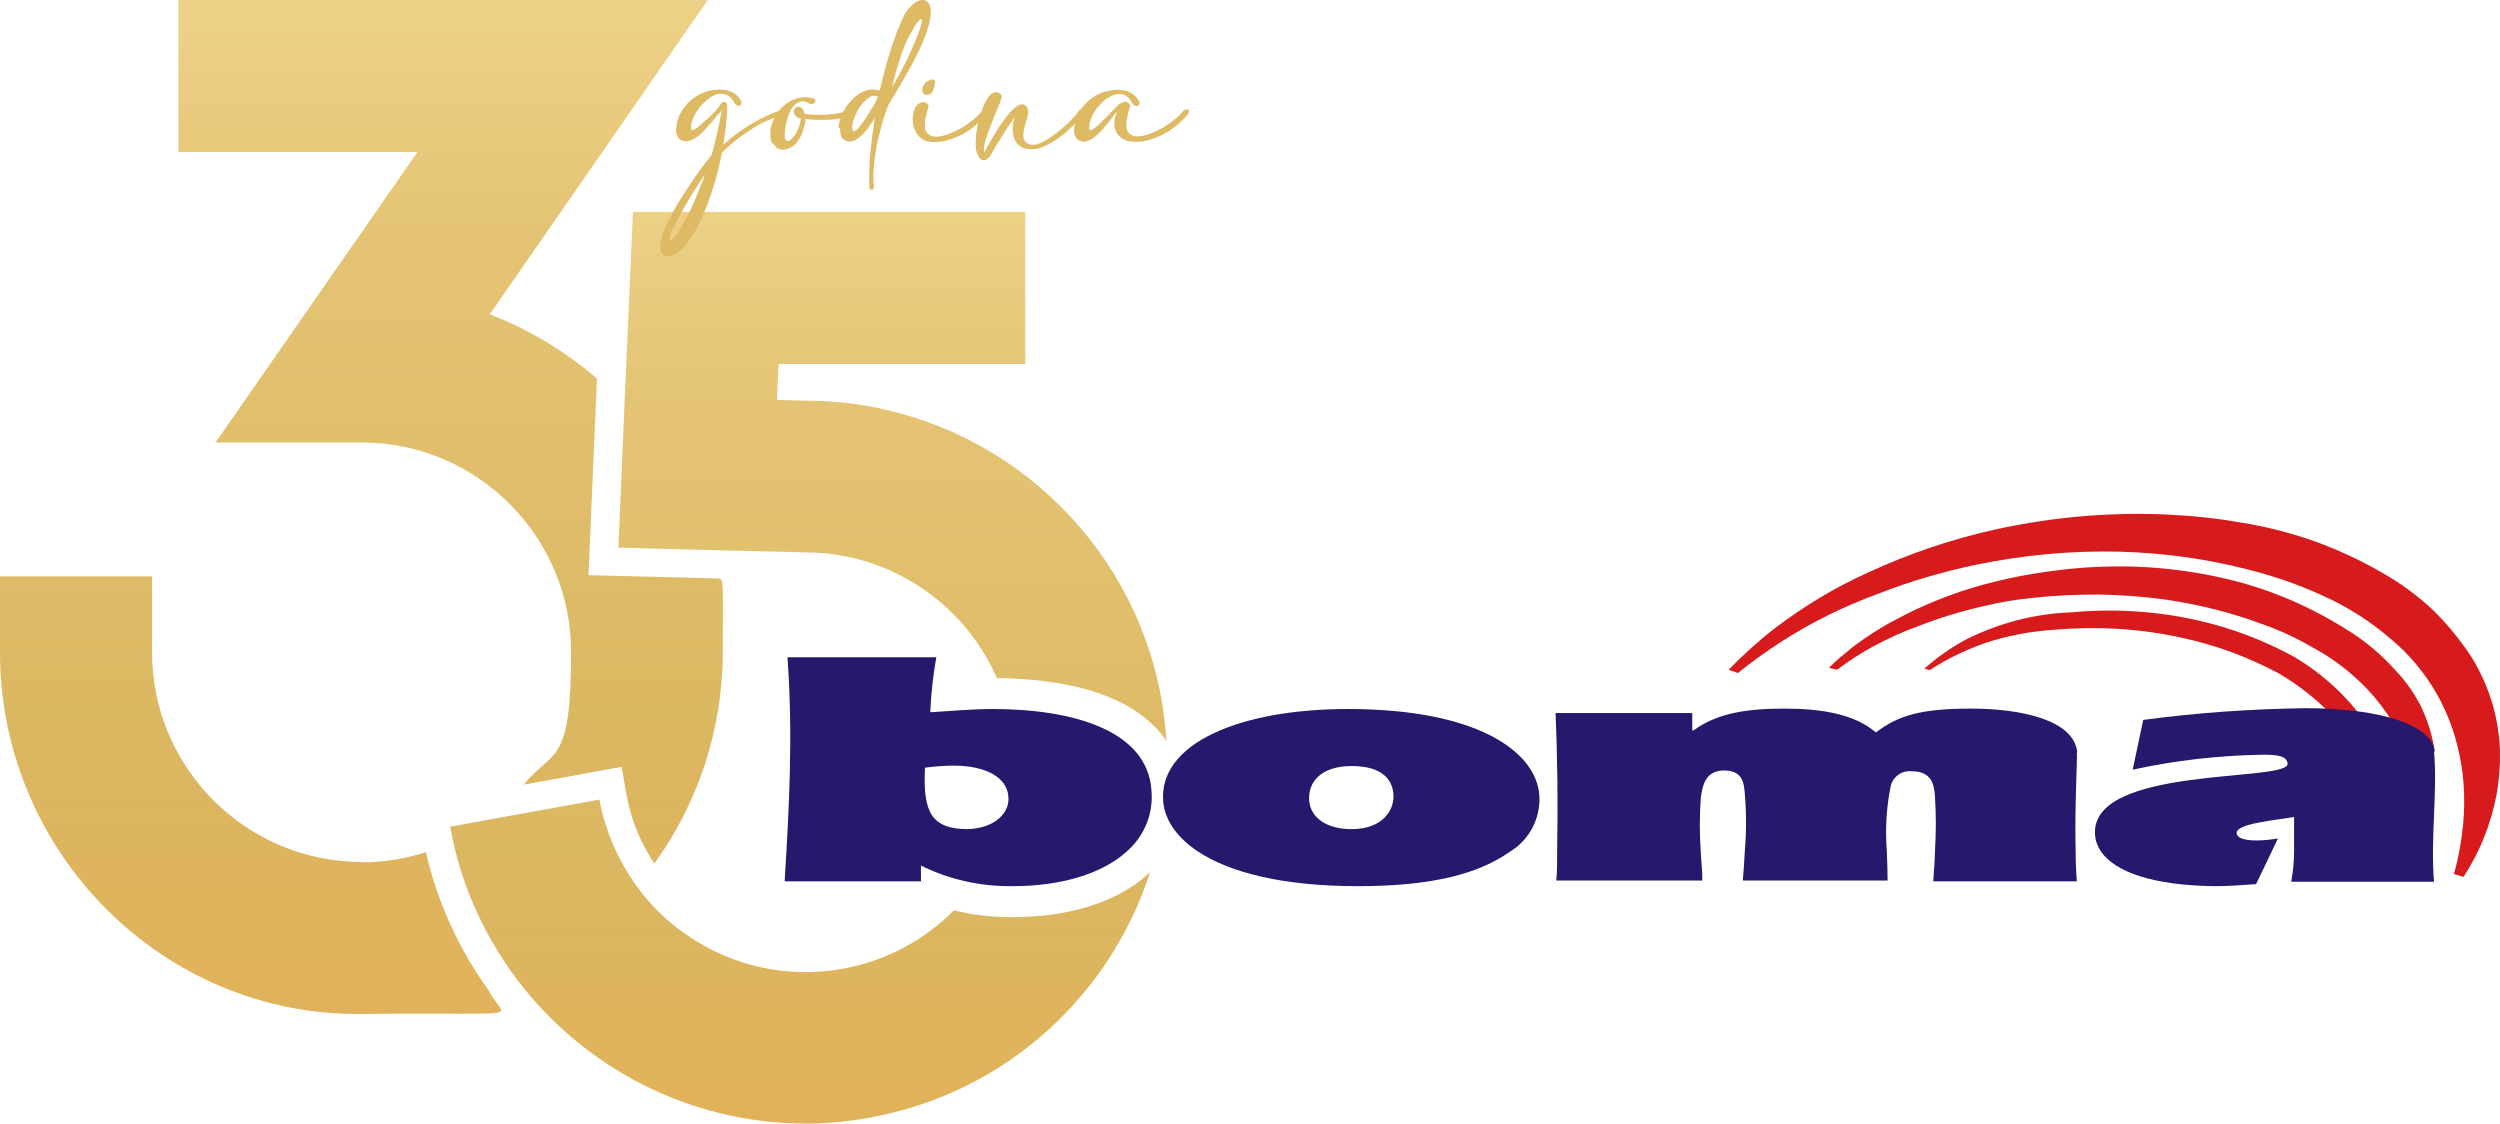
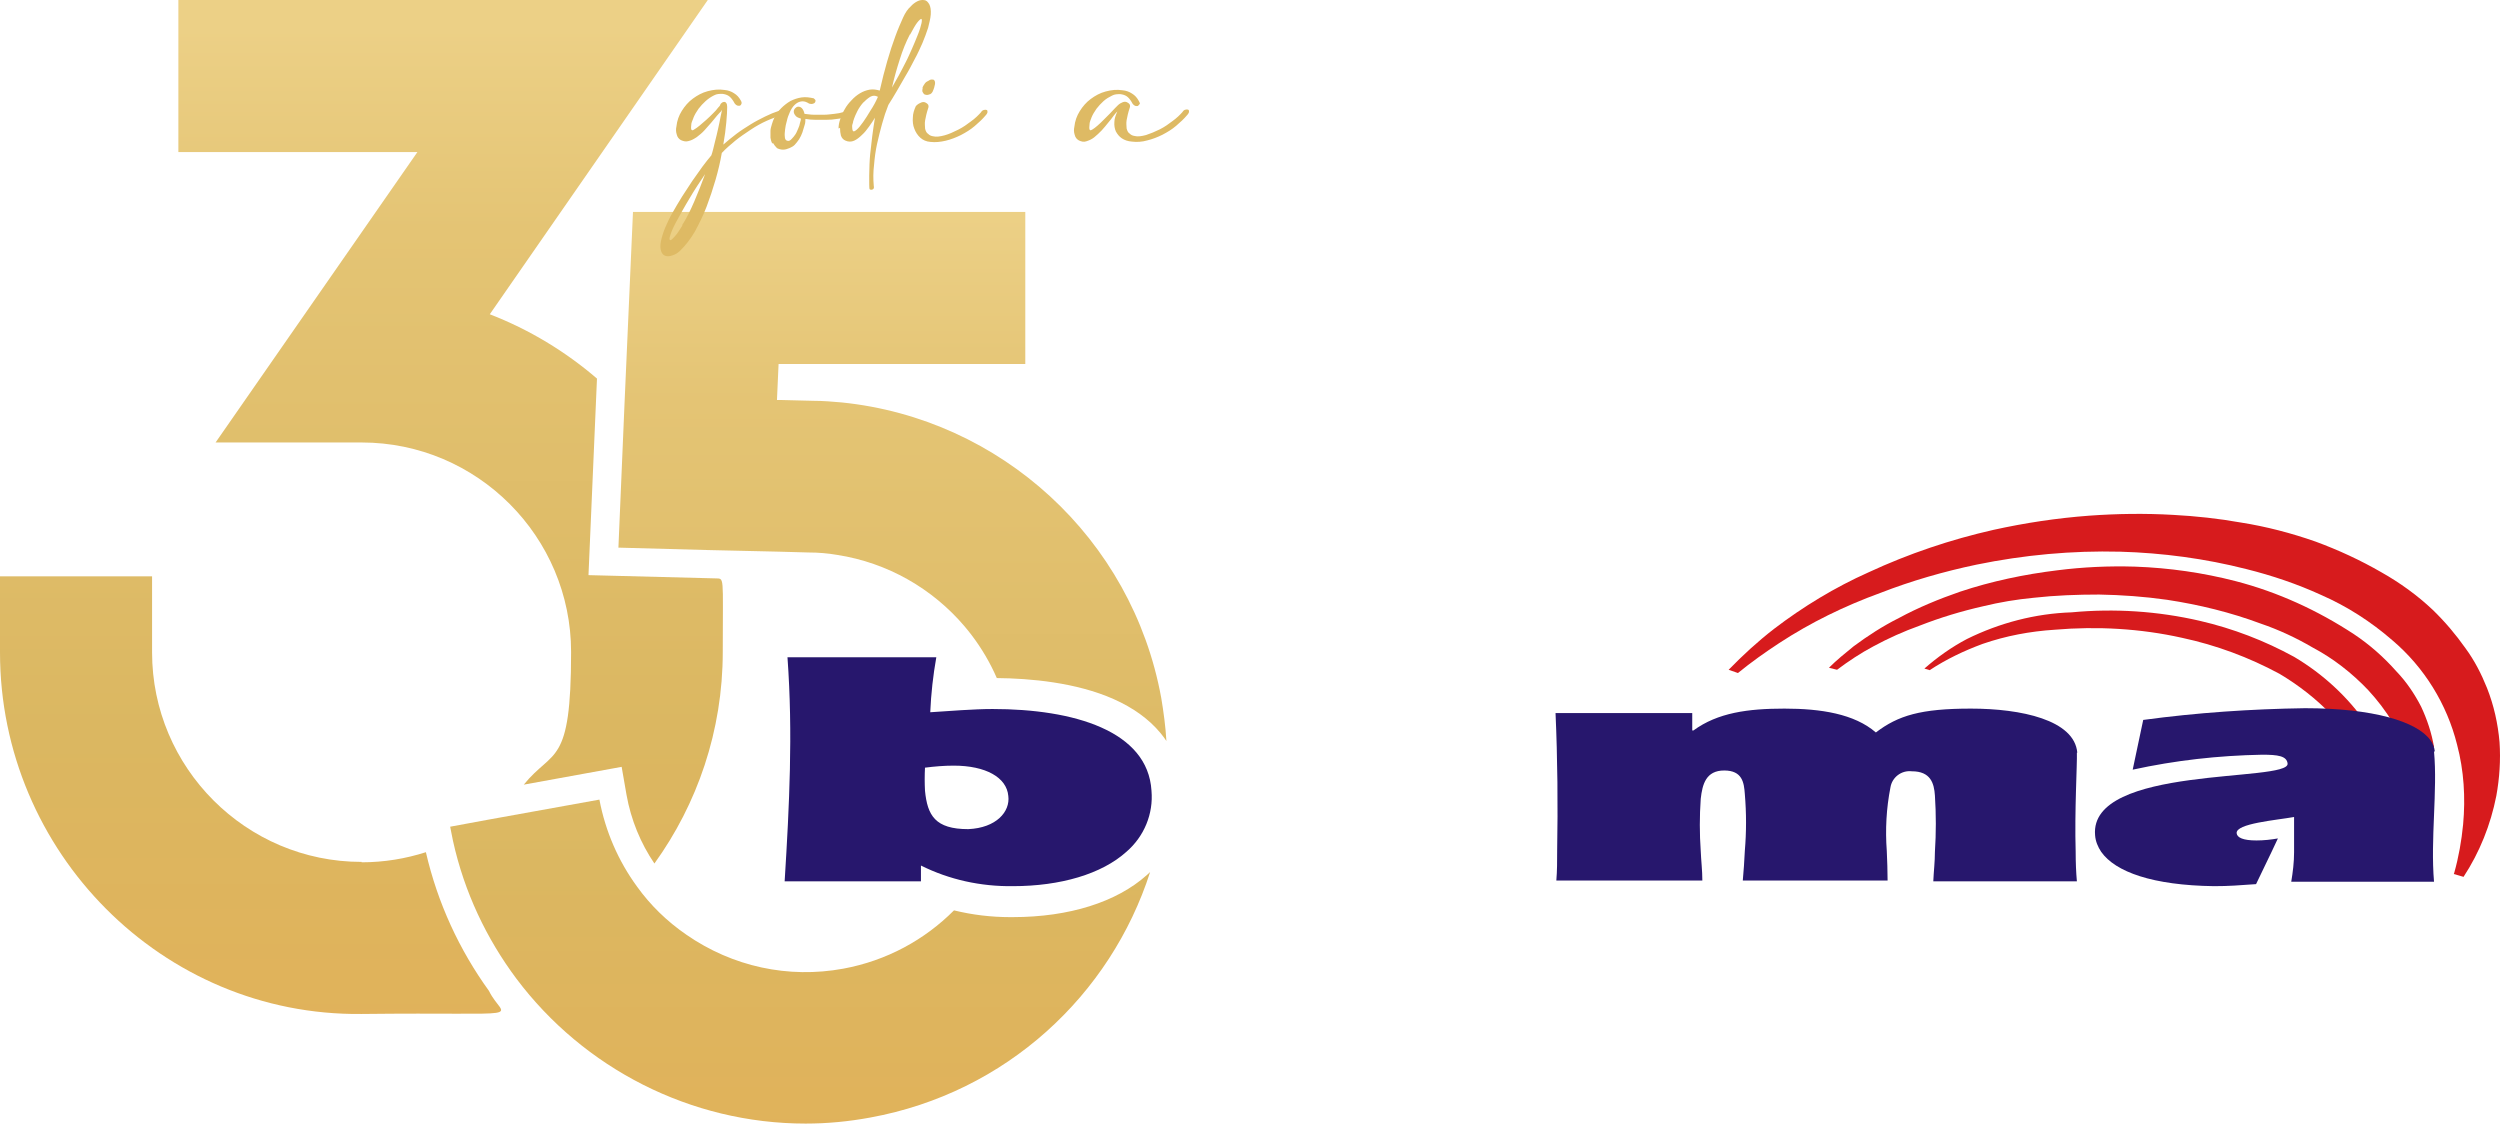
<svg xmlns="http://www.w3.org/2000/svg" xmlns:xlink="http://www.w3.org/1999/xlink" id="Layer_1" version="1.1" viewBox="0 0 2786.16 1252.189">
  <defs>
    <style>
      .st0 {
        fill: url(#linear-gradient2);
      }

      .st1 {
        fill: url(#linear-gradient1);
      }

      .st2 {
        fill: #deba64;
      }

      .st3 {
        fill: url(#linear-gradient3);
      }

      .st4 {
        fill: url(#linear-gradient);
      }

      .st5 {
        fill: #d71b1d;
      }

      .st6 {
        fill: #27176d;
      }
    </style>
    <linearGradient id="linear-gradient" x1="502.228" y1="1154.101" x2="502.228" y2="31.326" gradientUnits="userSpaceOnUse">
      <stop offset="0" stop-color="#e1b25a" />
      <stop offset=".3" stop-color="#dbb761" />
      <stop offset=".8" stop-color="#e4c474" />
      <stop offset="1" stop-color="#ecd086" />
    </linearGradient>
    <linearGradient id="linear-gradient1" x1="279.234" y1="1152.559" x2="279.234" y2="33.167" xlink:href="#linear-gradient" />
    <linearGradient id="linear-gradient2" x1="891.729" y1="1278.14" x2="891.729" y2="239.478" xlink:href="#linear-gradient" />
    <linearGradient id="linear-gradient3" x1="994.556" y1="1278.14" x2="994.556" y2="239.478" xlink:href="#linear-gradient" />
  </defs>
  <path class="st5" d="M2734.71,974.073l10.818,3.155c18.03-27.496,30.2-58.147,36.511-90.15,3.606-19.833,4.959-40.116,3.606-59.95-1.803-20.735-6.31-41.019-13.974-60.4-6.31-15.776-13.974-30.651-23.89-44.174-10.818-15.325-22.989-29.75-36.511-42.821-17.129-16.227-36.511-30.2-57.245-41.92-23.439-13.523-47.78-24.791-73.473-34.258-27.045-9.466-54.541-16.678-82.938-21.185-25.243-4.508-50.484-7.212-75.726-8.564-31.101-1.803-62.654-1.352-93.757.901-36.06,2.705-71.669,8.114-106.378,15.776-47.78,10.818-94.658,26.594-139.282,47.329-37.413,16.678-73.022,38.314-105.475,63.105-18.03,13.974-34.708,29.299-50.484,45.526l10.368,3.606c14.875-12.17,30.2-22.989,45.976-33.355,35.159-22.989,73.022-41.469,112.688-55.893,34.708-13.523,70.768-23.89,107.279-31.553,52.738-10.818,106.378-15.776,160.017-14.424,47.329,1.352,94.658,7.663,140.634,19.383,28.848,7.212,56.795,16.678,83.389,28.848,28.848,12.621,55.443,29.75,79.333,50.484,35.609,30.2,60.851,71.219,72.12,116.294,7.663,28.848,9.466,59.049,6.761,88.798-1.803,18.481-4.959,36.511-9.916,54.09" />
  <path class="st5" d="M2038.299,744.19c8.564-8.564,18.03-16.227,27.496-23.89,15.776-11.72,32.454-22.538,50.484-31.553,21.636-11.72,44.624-21.185,68.064-29.299,35.159-11.72,71.669-19.383,108.632-23.89,28.398-3.606,57.245-4.959,86.544-4.056,37.863,1.352,75.726,6.761,112.237,16.227,46.878,12.17,91.052,32.454,131.619,59.049,17.579,11.72,33.355,25.693,47.329,41.469,11.269,11.72,20.284,25.243,27.496,39.215,6.761,14.424,11.72,29.299,14.424,45.075h-36.06l-9.916-27.045c-7.663-13.071-17.129-25.243-27.496-36.511-18.03-18.931-38.765-35.159-61.753-47.329-18.481-10.818-37.863-19.833-57.696-26.594-33.806-12.621-68.965-21.185-104.574-26.594-25.243-3.606-50.484-5.409-75.726-5.86-24.34,0-48.681.901-73.022,3.606-18.931,1.803-37.863,4.959-56.344,9.466-23.89,5.409-47.78,12.621-70.768,21.636-17.579,6.31-34.708,13.974-51.385,22.989-14.424,7.663-27.946,16.678-40.568,26.144" />
  <path class="st5" d="M2144.677,745.091c14.424-12.621,30.2-23.89,47.329-32.905,36.511-18.03,76.177-28.398,116.744-29.75,47.78-4.508,96.01-1.352,142.888,9.466,36.961,8.564,72.12,22.086,105.025,40.116,32.004,18.931,59.95,44.624,81.135,75.275h-39.215v-10.368c-17.129-18.03-36.961-33.355-58.147-45.976-34.258-18.481-70.768-32.004-108.632-40.116-46.428-10.368-94.658-13.071-141.987-9.015-27.496,1.803-54.09,6.761-80.234,15.776-20.735,7.663-40.568,17.129-59.049,29.299" />
-   <path class="st6" d="M1502.356,790.166c-121.703,0-211.402,38.765-205.993,103.222,1.803,19.833,14.424,39.666,39.215,55.893,34.258,22.538,92.404,38.314,177.596,38.314s135.225-14.424,169.483-38.314c21.636-13.071,34.258-36.961,32.905-62.204-2.705-48.23-67.162-96.912-213.206-96.912h0ZM1506.412,924.041c-30.2,0-45.976-14.424-47.329-31.553-1.803-20.735,13.071-38.765,47.329-38.765s45.075,15.325,46.428,30.651c1.803,17.579-11.269,39.666-46.428,39.666Z" />
  <path class="st6" d="M2713.525,837.495c-.451-4.508-2.254-9.015-4.959-12.621-14.875-20.735-63.556-35.609-139.733-35.609-60.4.901-120.35,4.959-180.301,13.071l-11.72,55.443c47.329-10.368,95.559-15.776,144.24-16.678,17.579,0,27.496,1.352,28.398,9.916,1.803,21.185-221.319,1.352-214.558,79.783.451,6.761,3.155,13.071,6.761,18.481,15.776,22.538,57.696,37.413,125.759,38.314,16.678,0,27.496-.901,46.878-2.254l17.129-35.609,7.212-15.325c-7.663,1.352-15.776,2.254-23.89,2.254-14.875,0-21.636-3.155-22.086-8.114-.901-10.818,43.723-14.424,64.006-18.03v39.215c0,11.269-1.352,22.086-3.155,32.905h159.115c-4.056-47.78,4.056-101.419,0-145.142h.902Z" />
  <path class="st6" d="M2315.06,838.848c-3.155-36.511-62.654-49.131-118.548-49.131s-81.135,7.663-105.927,26.594c-23.89-20.735-61.303-26.594-101.87-26.594s-74.374,4.508-101.419,24.34h-1.352v-19.383h-152.354c2.254,50.935,2.705,102.772,1.803,153.707,0,11.269,0,22.086-.901,32.905h162.722c0-10.818-1.352-22.086-1.803-32.905-1.352-19.383-1.352-38.765,0-58.147,1.803-16.227,5.86-31.553,26.144-31.553s22.086,13.523,22.989,26.144c1.803,21.185,1.803,42.37,0,63.556-.451,11.269-1.352,22.086-2.254,32.905h161.369c0-10.818-.451-22.086-.901-32.905-1.803-23.89-.451-47.78,4.056-70.768,1.803-11.269,12.17-19.383,23.89-18.03,20.735,0,24.791,13.071,25.693,27.045,1.352,20.735,1.352,41.92,0,62.654,0,11.269-1.352,22.086-1.803,32.905h160.017c-.901-9.916-1.352-21.185-1.352-32.905-1.352-45.526,1.803-97.813,1.352-110.434h.45Z" />
  <g>
-     <path class="st4" d="M240.252,493.123h.901s161.819-.001,161.819-.001c128.915,0,233.489,105.025,233.489,233.49s-19.833,107.279-52.738,147.847l109.082-19.833,5.409,31.101c4.959,27.946,15.776,54.09,31.101,76.628,47.78-66.26,76.177-147.847,76.177-235.743s2.176-81.382-8.564-82.036l-141.085-3.606,9.466-219.066c-35.159-30.2-75.275-54.541-119.449-71.669L788.815,0H198.782v169.483h266.395l-224.925,323.64Z" />
+     <path class="st4" d="M240.252,493.123h.901s161.819-.001,161.819-.001c128.915,0,233.489,105.025,233.489,233.49s-19.833,107.279-52.738,147.847l109.082-19.833,5.409,31.101c4.959,27.946,15.776,54.09,31.101,76.628,47.78-66.26,76.177-147.847,76.177-235.743s2.176-81.382-8.564-82.036l-141.085-3.606,9.466-219.066c-35.159-30.2-75.275-54.541-119.449-71.669L788.815,0H198.782v169.483h266.395Z" />
    <path class="st1" d="M474.64,949.732c-22.538,7.213-46.428,11.269-71.669,11.269v-.45c-128.914,0-233.488-105.025-233.488-233.49v-84.741H0v84.741C0,949.282,180.766,1132.537,402.971,1130.033c194.281-2.19,157.999,7.408,141.987-25.693-32.905-45.526-57.245-97.813-70.318-154.608Z" />
  </g>
  <g>
    <path class="st0" d="M1128.907,1022.096c-1.044.013-2.093.019-3.136.019-21.241,0-42.301-2.562-62.587-7.539-32.627,32.776-75.001,56.064-123.367,64.974-61.303,11.269-123.505-2.254-174.892-37.863-21.636-14.875-40.116-32.905-54.991-53.639-20.735-28.397-35.159-61.303-41.92-96.911l-124.858,22.537-41.469,7.663c.901,5.409,2.254,10.368,3.155,15.776,12.621,57.245,37.413,109.082,70.768,153.707,74.825,99.617,193.823,161.369,322.287,161.369,23.89,0,47.78-2.254,72.12-6.761,151.486-27.7,267.632-136.448,311.754-273.555-1.176,1.112-2.369,2.21-3.596,3.277-33.724,30.24-86.711,46.905-149.267,46.946Z" />
    <path class="st3" d="M1294.109,777.546c-32.454-177.596-178.948-311.019-356.094-329.049-10.367-.901-20.735-1.803-31.553-1.803l-35.609-.901h-4.959l1.803-40.116h274.958v-169.483h-437.229l-9.466,214.558-6.761,159.565,100.067,2.705,79.333,1.802,32.454.901c10.818,0,21.636.901,32.004,2.705,56.075,8.675,106.187,37.578,141.849,79.538,2.753,3.239,5.414,6.56,7.991,9.951,11.114,14.627,20.558,30.635,28.01,47.77,37.202.343,88.42,4.855,130.277,23.458,21.728,9.657,39.21,22.312,51.961,37.612,2.44,2.928,4.685,5.948,6.768,9.042-.943-16.086-3.124-32.172-5.804-48.257Z" />
  </g>
  <g>
    <path class="st2" d="M803.768,123.883c-.998.998-2.662,2.662-4.657,4.99-1.996,2.329-3.992,4.99-6.321,7.652-2.329,2.662-4.99,5.656-7.652,8.65-2.662,2.995-5.656,5.323-8.65,7.652-2.994,1.997-5.989,3.66-8.983,4.325-2.994.998-5.656.333-8.65-.998-2.329-1.33-3.992-3.327-4.657-6.321-.998-2.994-.998-5.989-.333-8.983.665-6.321,2.662-11.977,5.989-17.3,3.327-5.323,7.319-9.981,12.31-13.641,4.99-3.66,10.314-6.654,16.635-8.317,6.321-1.663,12.31-2.329,18.631-1.33,3.992.333,7.652,1.663,10.646,3.66,3.327,1.997,5.656,4.657,7.652,8.317.998,1.663.998,2.994.333,3.992-.333.998-1.33,1.663-2.329,1.663s-1.997,0-3.327-.998-1.997-1.997-2.994-3.992c-1.663-2.662-3.327-4.657-5.323-5.989-1.997-1.33-4.325-1.997-6.987-2.329-3.327,0-6.321,0-9.316,1.663-3.327,1.663-6.321,3.66-9.316,6.321-2.994,2.662-5.656,5.656-7.984,8.65-2.329,3.327-4.325,6.654-5.656,9.981,0,.665-.665,1.663-.998,2.662-.665,1.33-.998,2.662-1.33,3.992,0,1.33-.333,2.662-.333,3.992s0,2.329.665,2.994,1.663.333,2.994-.665c1.663-.998,3.66-2.329,5.989-4.325,2.329-1.997,4.657-3.992,7.319-6.321,2.662-2.329,4.99-4.657,7.319-6.987,2.329-2.329,4.325-4.325,5.656-6.321,1.663-1.663,2.662-2.994,2.662-3.66s.998-1.33,1.663-1.997,1.663-.998,2.662-.998,1.663.333,2.329,1.33.998,1.997.998,4.325c0,4.325-.333,9.981-.998,17.3-.665,7.319-1.663,15.304-3.327,24.619,4.657-3.992,9.316-7.984,14.638-11.977,5.323-3.993,10.646-7.319,15.97-10.646,5.323-3.327,10.646-5.989,15.97-8.65s10.314-4.657,15.304-6.321c2.329-.998,3.992-1.33,4.99-.998.998.333,1.663.998,1.663,1.663s-.333,1.663-.998,2.662c-.665.998-1.663,1.663-2.329,1.663-4.99,1.33-10.646,3.327-16.635,5.989-5.989,2.662-11.977,5.989-17.965,9.981-5.988,3.992-11.977,7.984-17.3,12.31-5.656,4.657-10.646,8.983-14.971,13.641-1.663,9.648-3.992,19.629-6.987,29.943-2.995,10.314-6.321,20.295-9.981,29.943-3.66,9.648-8.317,18.964-12.975,27.614-4.99,8.65-10.646,15.637-16.635,21.625-2.662,2.329-4.99,3.992-8.317,4.99-2.662.998-5.323,1.33-7.652.665-2.329-.665-3.992-2.329-4.99-4.99s-1.33-6.321-.333-11.311c.998-4.657,2.329-9.316,4.657-14.971,2.329-5.323,4.99-11.311,8.317-16.968,3.327-5.989,6.987-11.977,10.646-17.965,3.66-5.656,7.652-11.644,11.311-17.3,3.992-5.656,7.652-10.979,11.311-15.97,3.66-4.99,6.987-8.983,9.981-12.643,1.663-4.657,2.662-9.648,3.992-14.971,1.33-5.323,2.662-10.314,3.66-15.304.998-4.657,1.997-8.983,2.662-12.975.665-3.327,1.33-5.989,1.663-7.652l-.997,1.663ZM760.184,250.973c4.99-7.652,9.316-16.635,13.641-26.616,4.325-9.981,8.317-20.295,11.977-30.276-2.662,3.992-5.656,8.317-8.65,12.975-2.995,4.657-5.989,9.316-8.65,13.973-2.662,4.657-5.656,9.316-8.317,14.306-2.662,4.657-4.99,8.983-7.319,13.308-3.327,6.321-4.99,10.646-5.989,13.973-.998,2.994-.998,4.657,0,4.99.998.333,2.662-1.33,4.99-3.992,2.662-2.662,5.323-6.987,8.65-12.31l-.333-.332Z" />
    <path class="st2" d="M860.658,160.146c-.998-1.997-1.663-4.325-1.997-6.654v-7.652c0-2.662.998-4.99,1.663-7.652s1.663-4.657,2.662-6.987c1.997-3.992,4.657-7.652,7.652-10.646,2.995-2.994,6.321-5.656,10.314-7.984,3.992-1.997,7.984-3.327,12.31-3.992,4.657-.665,8.983,0,13.641.998,1.33.998,1.997,1.997,1.997,2.662s-.333,1.997-1.33,2.662-1.997.998-3.327.998-2.662-.333-3.992-1.33c-2.994-1.663-5.656-1.997-8.317-1.33-2.662.666-4.657,1.997-6.654,3.992s-3.66,4.657-4.99,7.652c-1.33,2.995-2.662,6.321-3.327,9.648-.998,3.327-1.663,6.654-1.997,9.648-.333,3.327-.665,5.656-.333,7.984,0,2.662.998,4.325,2.662,4.657,1.663.665,3.327,0,5.323-2.329,1.33-1.33,2.662-2.994,3.992-4.99,1.33-1.997,1.997-4.325,2.994-6.321.997-1.996,1.663-4.325,1.997-6.321.665-1.997.998-3.66.998-4.657-3.327-.998-5.323-1.997-6.321-3.66-1.33-1.663-1.663-2.994-1.663-4.325s.665-2.662,1.663-3.66,1.997-1.663,3.327-1.663,2.662.333,3.992,1.663,2.329,3.327,2.994,6.321c3.327.333,6.654.998,10.646.998h11.311c3.992,0,7.652-.665,11.311-.998,3.66-.333,6.987-.998,10.314-1.997s5.656-.998,6.987-.665c.998.333,1.663.998,1.663,1.997s-.998,1.997-1.997,2.662c-.998.998-1.997,1.663-3.327,1.663-3.327.998-6.654,1.663-10.646,1.997-3.992.665-7.652.998-11.977.998h-11.977c-3.66,0-7.652-.333-11.311-.998,0,1.997,0,4.657-.998,7.319-.998,2.662-1.33,4.99-2.329,7.652-.998,2.662-1.997,4.99-3.66,7.652-1.663,2.329-3.327,4.657-4.99,6.321s-3.66,2.662-5.989,3.66-4.657,1.663-6.987,1.663-4.657-.665-6.654-1.663c-1.663-1.663-3.327-3.66-4.657-5.989l-.665.997Z" />
    <path class="st2" d="M971.336,211.453s-1.802.151-2.281-.769c-.557-1.07-.604-25.917.727-38.893,1.33-12.975,2.994-26.616,5.323-40.589-1.997,3.327-3.992,6.321-6.654,9.981-2.329,3.327-4.99,6.654-7.984,9.316-2.662,2.662-5.656,4.99-8.65,6.321-2.994,1.33-6.321,1.33-9.316,0-2.662-.998-4.325-2.994-5.323-5.656-.665-2.662-.998-5.323-.998-8.65l-1.663.666c0-3.327.665-6.987,1.997-10.646,1.33-3.66,2.662-7.319,4.99-10.979,1.997-3.66,4.657-6.987,7.652-9.981,2.662-2.994,5.989-5.656,9.316-7.652s6.987-3.327,10.646-3.992c3.992-.665,7.652,0,11.311.998,2.662-11.644,5.323-22.29,8.317-32.604,2.994-10.314,5.989-19.629,8.983-27.614,2.994-8.317,5.989-14.971,8.65-20.96,2.662-5.989,5.656-9.981,8.317-12.31,2.329-2.662,4.99-4.657,7.652-5.989,2.662-1.33,4.99-1.663,7.652-1.33,2.662.333,3.992,1.997,5.656,4.657,1.33,2.662,1.997,6.321,1.663,11.311-.333,4.657-1.663,9.316-2.994,14.971-1.663,5.323-3.992,11.311-6.321,16.968-2.662,5.989-5.323,11.977-8.65,17.965-3.327,6.321-6.321,12.31-9.981,18.298-3.66,5.989-6.654,11.977-9.981,17.3-3.327,5.656-6.321,10.646-9.316,15.304-2.662,6.654-4.99,13.641-6.987,20.96-1.997,7.319-3.992,14.971-5.656,22.623-1.663,7.652-2.662,15.304-3.327,23.289-.998,7.984-.998,15.637-.333,23.289,1.078,4.375-2.439,4.396-2.439,4.396ZM978.433,107.913c-2.994-1.663-5.656-1.663-8.65,0-2.662,1.663-5.323,3.992-7.984,6.654-2.329,2.662-4.657,5.989-6.321,9.316-1.663,3.327-2.994,6.321-3.66,8.317,0,.665-.665,1.663-.998,2.994,0,1.33-.665,2.662-.998,3.992s0,2.662,0,3.992.333,2.329.998,2.994,1.997,0,3.992-1.663,4.325-4.657,6.987-8.317,5.323-7.984,8.317-12.975c3.327-4.99,5.989-9.981,8.317-15.304h0ZM1014.031,38.38c-4.325,8.317-7.984,17.3-11.311,27.946-3.327,10.314-6.321,20.96-8.65,31.273,2.329-4.325,4.99-8.983,7.652-13.641s4.99-9.648,7.652-14.638c2.662-4.99,4.657-9.981,6.987-14.971,1.997-4.99,4.325-9.648,5.989-14.306,2.662-6.321,3.992-11.311,4.657-14.306.665-3.327.333-4.657-.333-4.657s-2.329,1.33-4.657,4.325c-1.997,2.662-4.657,7.319-7.652,12.975h-.333Z" />
    <path class="st2" d="M1021.351,117.562c1.663-1.663,3.66-2.662,5.323-3.327s3.327-.665,4.657,0,2.329,1.33,2.994,2.329c.665,1.33.665,2.662,0,4.325-1.663,4.99-2.662,9.648-3.327,13.308-.665,3.66,0,6.987,0,9.316.665,2.662,1.663,4.657,3.327,5.656,1.663,1.663,3.327,2.329,5.323,2.662,3.66.998,7.984.333,12.975-.998,4.99-1.331,9.981-3.66,15.304-6.321,5.323-2.661,9.981-5.989,14.306-9.316,4.657-3.327,8.317-6.987,10.979-9.981.998-1.663,1.997-2.329,3.327-2.662,1.33-.333,1.997-.333,2.994,0,.998.333.998,1.33.998,2.329s-.998,2.662-2.329,3.992c-3.327,3.992-7.319,7.652-11.977,11.644s-9.648,6.987-15.304,9.981c-5.323,2.662-11.311,4.99-16.968,6.321-5.656,1.33-11.644,1.997-16.968,1.33-4.657-.333-8.317-1.997-11.311-4.657-2.994-2.662-5.323-6.321-6.654-9.981-1.663-3.992-1.997-8.317-1.663-12.643,0-3.992,1.33-8.317,3.327-12.643l.666-.664ZM1028.004,98.265c.333-1.663,1.33-3.327,2.329-4.657.998-1.663,2.329-2.662,3.992-3.327,1.33-.998,2.662-1.663,3.992-1.663s2.329,0,2.994.998.998,2.329.665,4.325c-.333,1.997-.998,4.657-2.662,8.317-.998,1.663-1.997,2.662-3.66,2.994-1.663.665-2.994.665-3.992.333-1.33,0-2.329-.998-2.994-2.329-.998-.998-.998-2.662-.333-4.99h-.331Z" />
-     <path class="st2" d="M1131.473,130.537c0-.333-.998,0-1.997,1.997-.998,1.997-2.662,3.992-4.657,6.654-1.996,2.662-3.992,5.656-5.989,9.316s-4.325,6.987-6.321,9.981c-1.996,2.994-3.992,6.321-5.323,8.983-1.331,2.662-2.662,4.657-3.66,6.321-.998,1.663-1.997,2.662-3.327,3.327-.998.998-2.329,1.33-3.66,1.33s-2.994-.333-3.992-1.663c-.998-.998-1.997-1.997-2.662-3.66s-.998-2.994-1.663-4.657-.333-3.327-.665-4.657c-.333-3.992,0-8.65.333-14.306.665-5.323,1.663-10.979,3.327-16.302,1.663-5.323,3.327-10.646,4.99-15.304,1.997-4.657,3.992-8.317,6.321-10.979,1.663-1.997,3.327-3.327,4.99-3.66,1.663-.665,3.327-.665,4.99,0,1.663.665,2.662,1.33,3.327,2.662s.998,2.662,0,4.325c-.998,2.994-2.329,6.987-4.657,11.977-1.997,4.99-4.325,10.314-6.321,15.637-1.997,5.323-3.992,10.646-5.656,15.97-1.663,5.323-2.662,9.316-2.662,12.975v1.997s0,.333.333.333.665,0,.998-.998c0-.333.998-1.663,1.997-3.66s2.662-4.657,4.325-7.652,3.992-6.321,5.989-9.981c1.997-3.66,4.657-7.319,6.987-10.646,2.33-3.327,4.99-6.987,7.652-9.981s4.99-5.323,7.652-7.319c2.329-1.663,4.657-2.662,6.654-2.662s3.992.998,5.323,2.994c.998,1.663,1.663,3.66,1.33,6.321,0,2.662-.665,4.99-1.663,7.984-.998,2.662-1.663,5.656-2.329,8.65-.665,2.995-1.33,5.656-1.33,8.317s.333,4.657,1.663,6.654,3.327,3.327,6.321,3.992c2.329.665,4.99.333,8.317-.665,3.327-.998,6.321-2.662,9.648-4.657s6.987-4.325,10.314-6.987c3.327-2.662,6.654-5.323,9.981-8.317,3.327-2.662,5.989-5.656,8.65-8.65,2.662-2.662,4.99-5.323,6.654-7.652.998-1.663,1.997-2.329,3.327-2.662s1.997-.333,2.994,0c.998.333.998,1.33.998,2.329s-.998,2.662-2.329,3.992c-3.327,3.992-7.319,8.317-11.977,12.975-4.658,4.657-9.981,9.316-15.304,12.975-5.323,3.992-11.311,7.319-16.968,9.648-5.656,2.662-11.644,3.327-16.968,2.662-3.992-.333-7.652-1.663-9.981-3.992-2.662-1.997-4.657-4.99-5.656-8.317s-1.663-6.987-1.663-10.646.998-7.652,1.997-11.311c0-.665.333-1.33.333-1.663.665,0,.333-.333,0-.665l.664,1Z" />
    <path class="st2" d="M1245.255,124.216c-.998.998-2.662,2.662-4.325,4.99-1.663,2.329-3.66,4.99-5.989,7.652-1.997,2.662-4.657,5.656-7.319,8.65-2.662,2.662-5.323,5.323-8.317,7.652-2.994,2.329-5.656,3.327-8.65,4.325-2.662.998-5.656.333-8.317-.998-2.329-1.33-3.992-3.327-4.657-6.321-.998-2.994-.998-5.989-.333-8.983.665-6.321,2.662-11.977,5.989-17.3,3.327-5.323,7.319-9.981,12.31-13.641,4.99-3.66,10.314-6.654,16.635-8.317,6.321-1.663,12.31-2.329,18.631-1.33,3.992.333,7.652,1.663,10.646,3.66,3.327,1.997,5.656,4.657,7.652,8.317,1.997,3.66.998,2.994.333,3.992s-1.33,1.663-2.329,1.663-1.997,0-3.327-.998c-1.33-.998-1.997-1.997-2.994-3.992-1.663-2.662-3.327-4.657-5.323-5.989-1.997-1.33-4.325-1.997-6.987-2.329-3.327,0-6.321,0-9.316,1.663-3.327,1.663-6.321,3.327-9.316,5.989s-5.656,5.656-7.984,8.65c-2.329,3.327-4.325,6.654-5.656,9.981,0,.665-.665,1.663-.998,2.662-.333,1.33-.998,2.662-.998,3.992s-.333,2.662-.333,3.992,0,2.329.665,2.994c.665.665,1.33.333,2.994-.665s3.327-2.329,5.656-4.325c2.329-1.997,4.325-3.992,6.654-6.321,2.329-2.329,4.657-4.657,6.987-6.987,2.33-2.33,3.992-4.325,5.656-5.989l3.327-3.327c1.663-1.663,3.66-2.662,5.323-3.327,1.663-.665,3.327-.665,4.657,0,1.33.665,2.329,1.33,2.994,2.329.665,1.33.665,2.662,0,4.325-1.663,4.99-2.662,9.648-3.327,13.308-.665,3.66,0,6.987,0,9.316.665,2.662,1.663,4.657,3.327,5.656,1.663,1.663,3.327,2.329,5.323,2.662,3.66.998,7.984.333,12.975-.998,4.99-1.663,9.981-3.66,15.304-6.321s9.981-5.989,14.306-9.316c4.657-3.327,8.317-6.987,10.979-9.981.998-1.663,1.997-2.329,3.327-2.662s1.997-.333,2.994,0c.998.333.998,1.33.998,2.329s-.998,2.662-2.329,3.992c-3.327,3.992-7.319,7.652-11.977,11.644s-9.648,6.987-15.304,9.981c-5.323,2.662-11.311,4.99-16.968,6.321-5.656,1.663-11.644,1.997-16.968,1.33-4.657-.333-8.317-1.663-11.311-3.66-2.994-1.997-4.99-4.657-6.654-7.652-1.33-2.994-1.997-6.654-1.663-10.646,0-3.327,1.33-7.319,3.327-11.644h.002Z" />
  </g>
  <path class="st6" d="M1106.145,790.166c-20.735,0-48.23,2.254-69.415,3.606.901-20.735,3.155-41.019,6.761-61.303h-165.877c3.155,43.723,3.606,84.29,2.705,124.858-.901,40.568-3.155,81.586-5.86,124.858h151.903v-17.579c31.553,15.776,66.711,23.439,102.32,22.989,53.189,0,99.165-13.523,126.662-38.314,19.833-17.129,30.2-42.37,27.946-68.064-4.056-66.711-86.544-91.052-177.146-91.052ZM1079.1,924.041c-36.961,0-45.526-15.325-48.23-42.821-.451-8.564-.451-17.129,0-25.693,10.818-1.352,21.185-2.254,32.004-2.254,35.609,0,59.049,13.071,60.851,33.806,2.254,17.579-13.523,35.609-44.624,36.961h-.001Z" />
</svg>